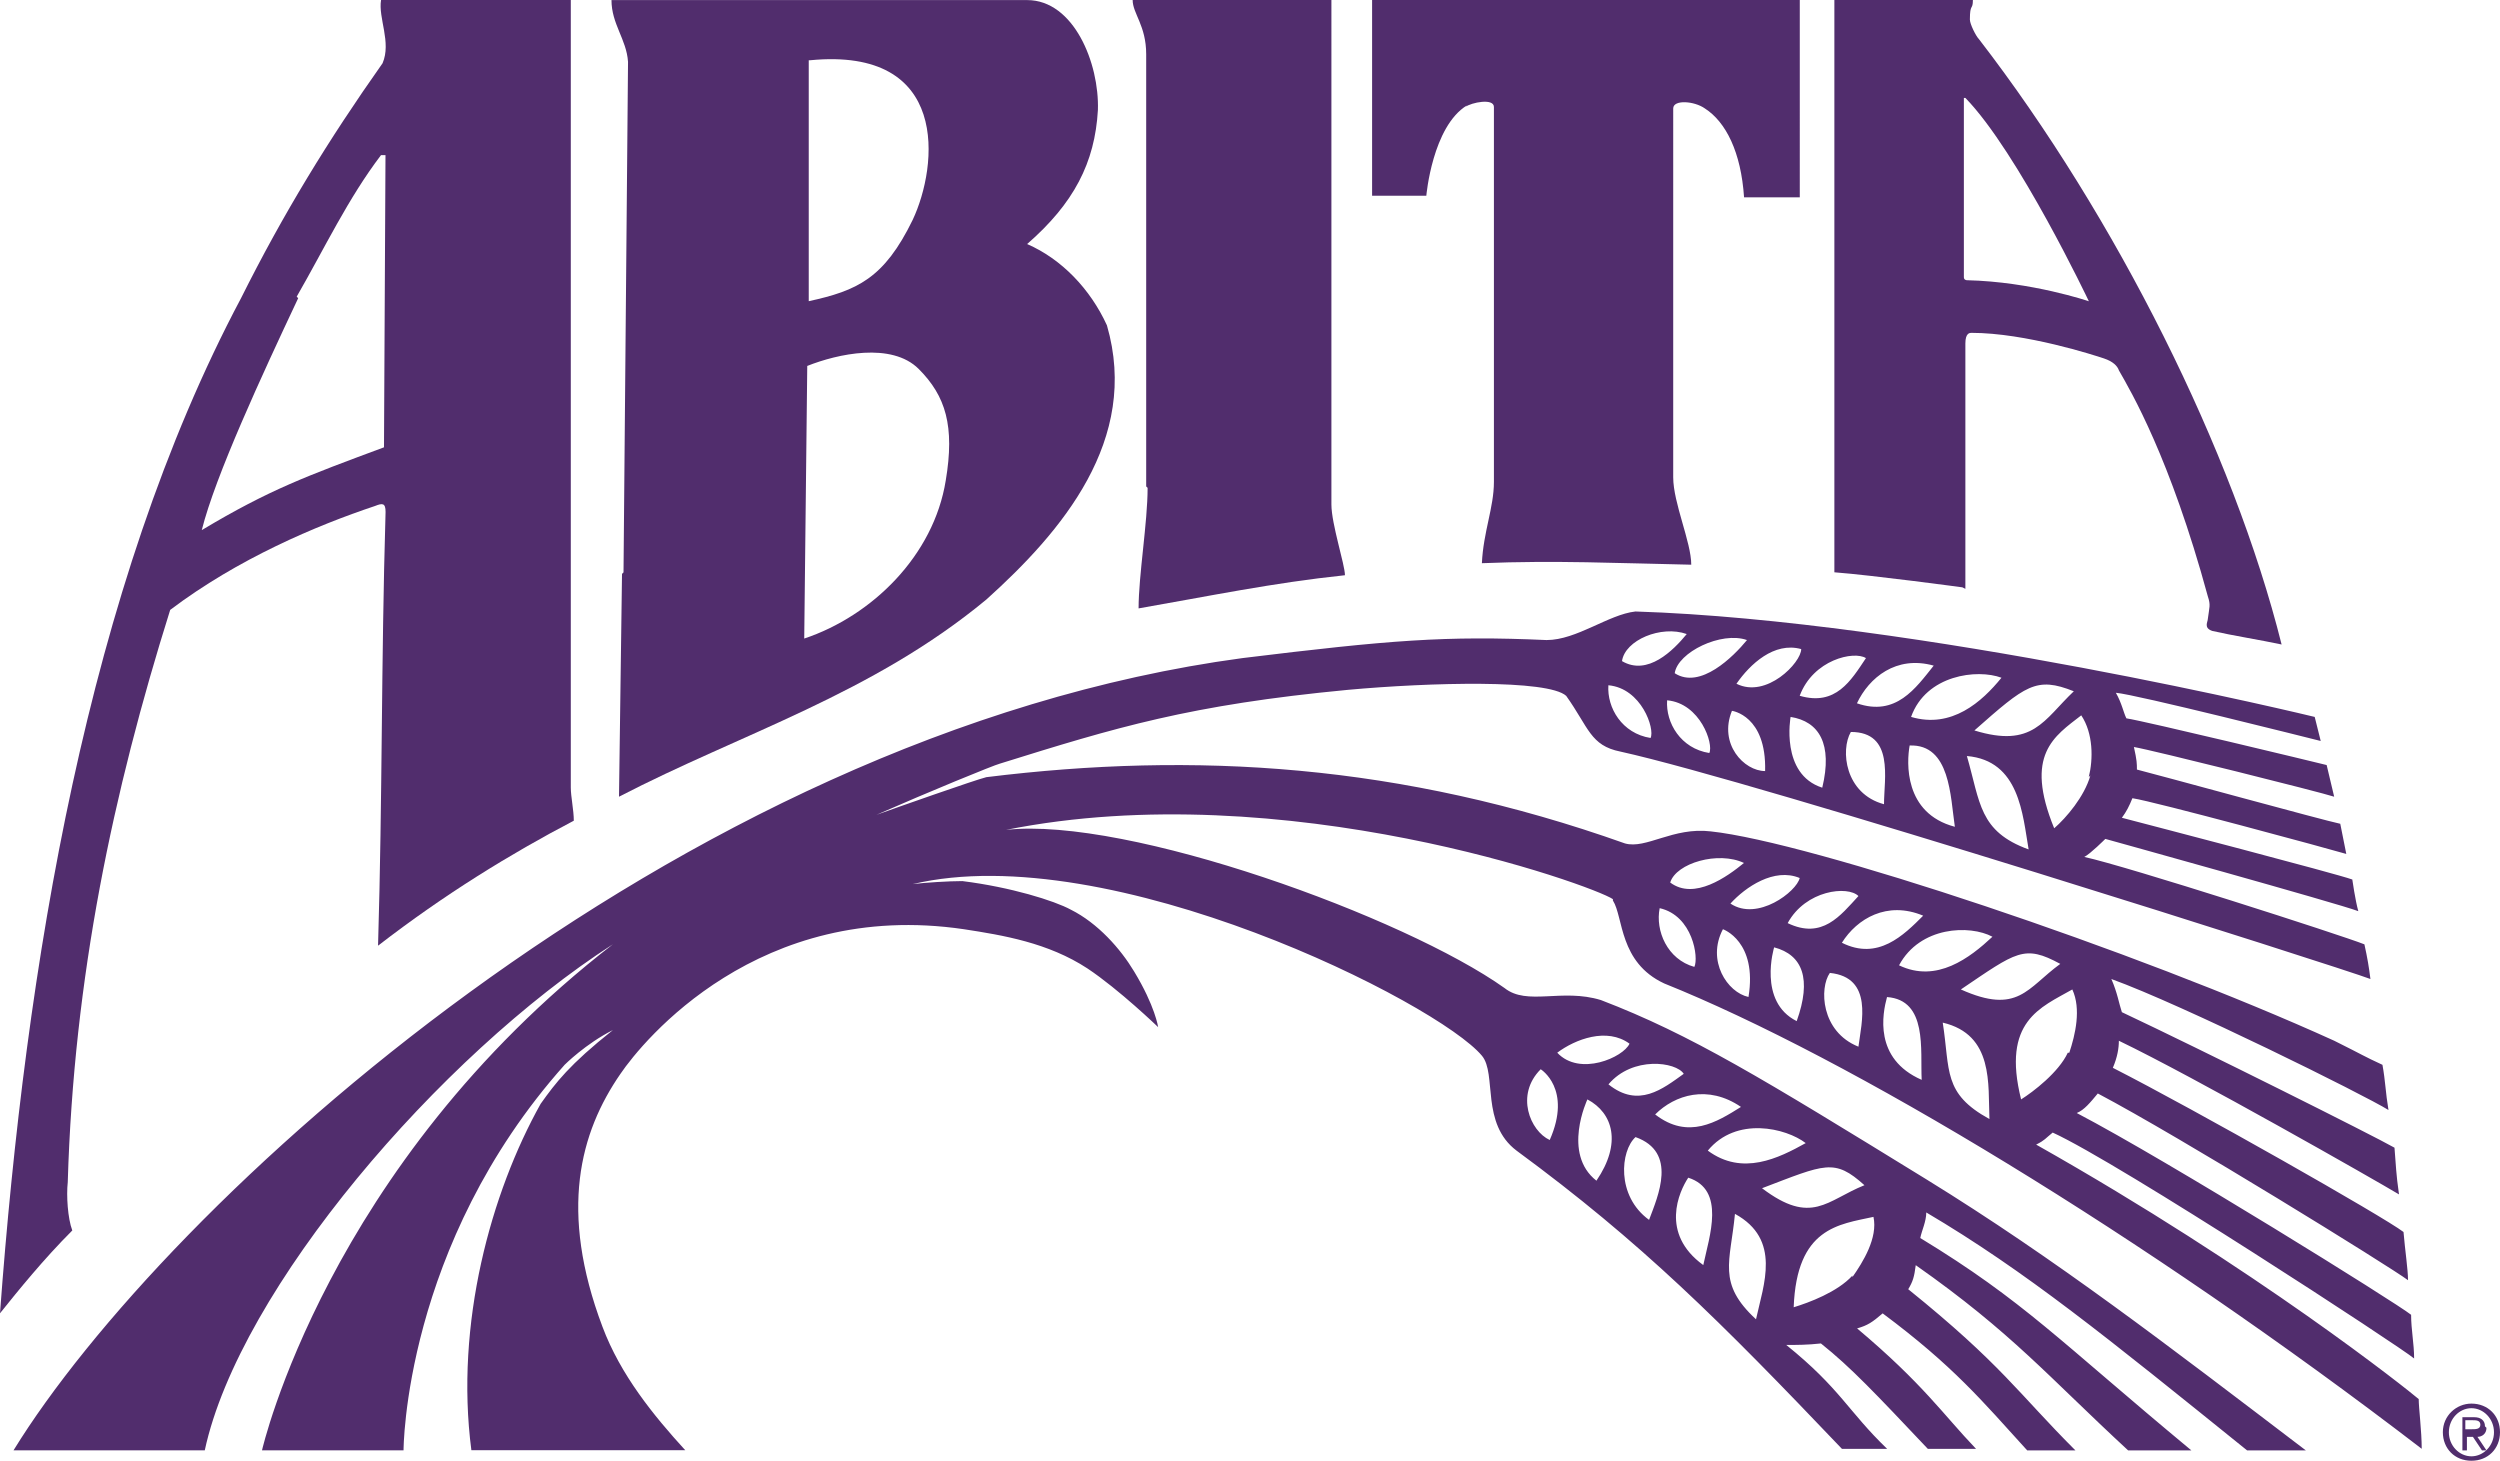
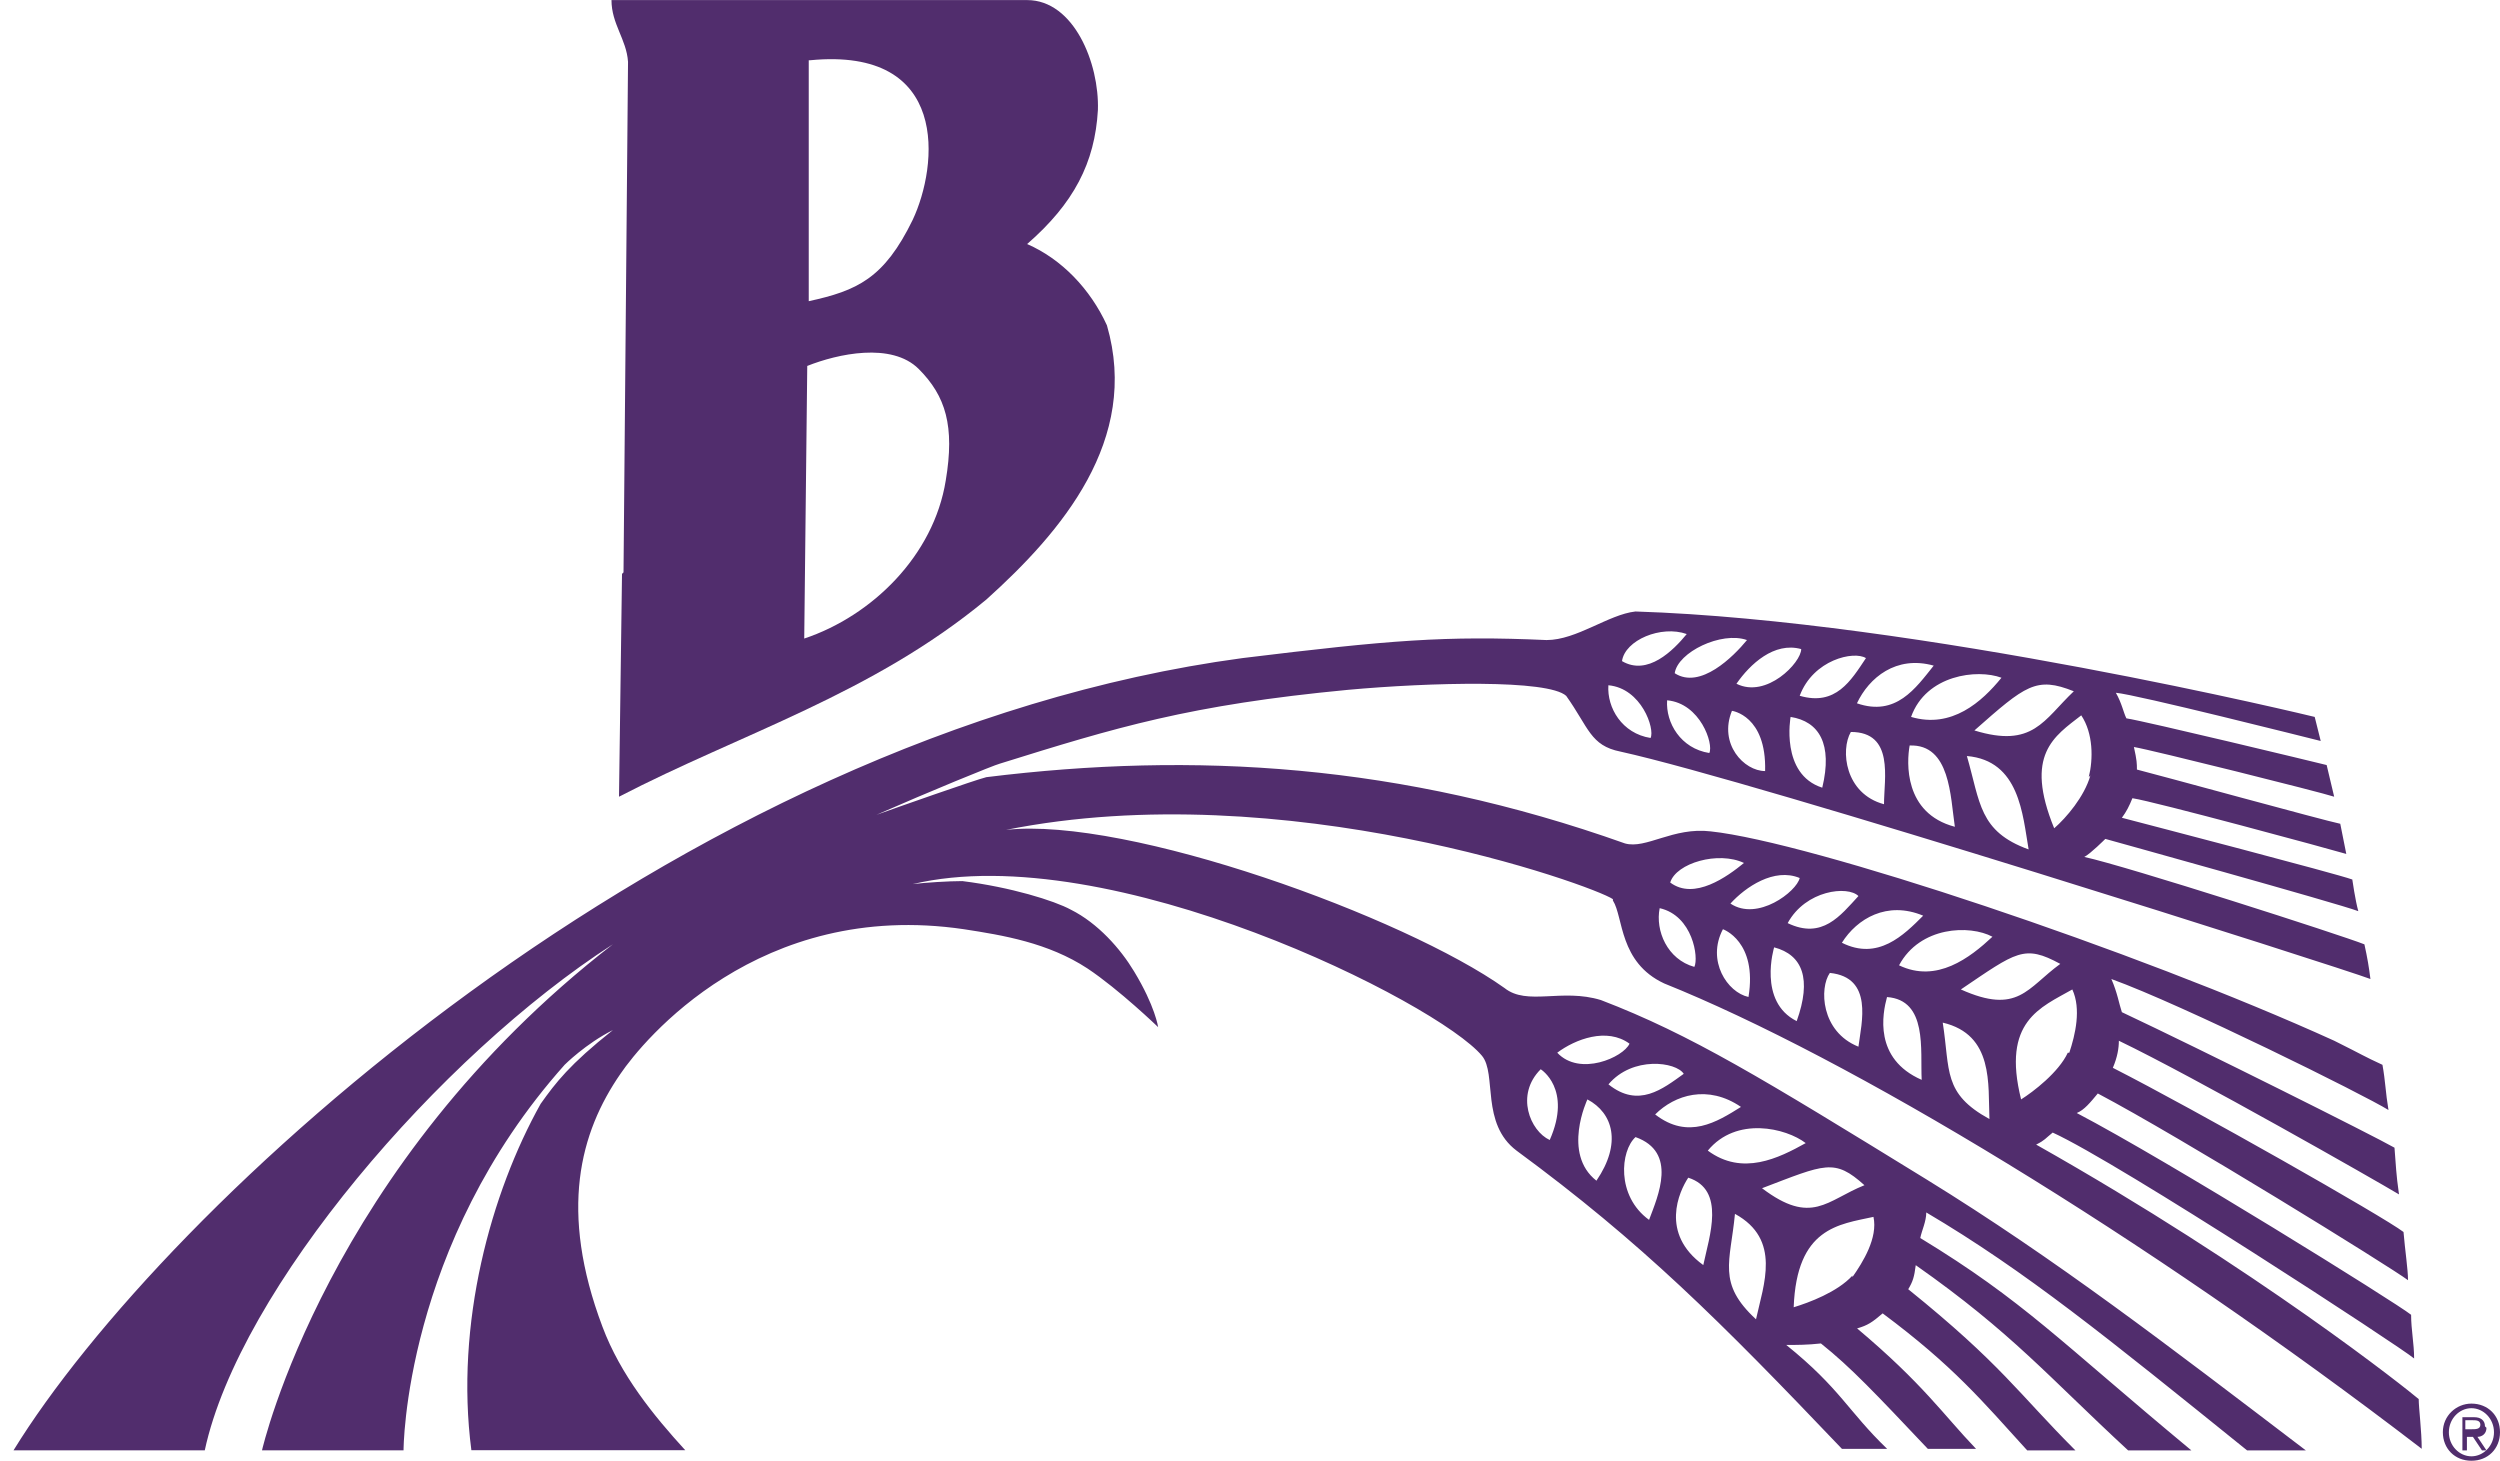
<svg xmlns="http://www.w3.org/2000/svg" id="Layer_2" data-name="Layer 2" viewBox="0 0 315.83 184.55">
  <defs>
    <style>
      .cls-1 {
        fill: #512d6d;
        stroke-width: 0px;
      }
    </style>
  </defs>
  <g id="Layer_1-2" data-name="Layer 1">
    <g>
-       <path class="cls-1" d="M9.13,155.44c-.57-1.52-.76-4.38-.57-6.09.76-25.88,5.71-49.28,12.94-72.3,8.56-6.47,18.46-10.65,25.88-13.13.95-.38,1.33-.38,1.33.76-.57,19.41-.38,35.58-.95,54.79,8.37-6.47,16.74-11.61,24.73-15.79,0-1.33-.38-3.04-.38-4.19V0h-23.97c-.38,2.28,1.33,5.33.19,7.99-6.85,9.7-12.56,19.03-17.88,29.68C11.04,74.2,3.23,122.15,0,165.91c2.28-2.85,5.52-6.85,9.13-10.46ZM37.48,37.48c3.61-6.28,6.47-12.37,10.65-17.88h.57c0,.19-.19,34.63-.19,36.91-9.7,3.61-14.46,5.33-23.02,10.46,1.71-6.85,7.61-19.6,12.18-29.3h0l-.19-.19Z" />
-       <path class="cls-1" d="M248.29,74.39v-31.01c0-1.33.57-1.33.76-1.33,6.85,0,15.6,2.85,16.74,3.23,1.14.38,1.71.95,1.9,1.52,1.52,2.66,6.47,11.04,11.23,28.54.38,1.14.19,1.33,0,2.85,0,.38-.57,1.14.57,1.52,2.47.57,6.09,1.14,8.75,1.71-6.09-24.35-20.93-54.03-38.24-76.48-.38-.38-1.14-1.9-1.14-2.47,0-2.09.38-1.14.38-2.47h-17.5v72.3c4.95.38,16.17,1.9,16.17,1.9h0l.38.19ZM248.29,12.37c6.66,6.85,15.6,25.69,15.6,25.69,0,0-7.23-2.47-15.41-2.66,0,0-.38,0-.38-.38V12.37h.19Z" />
-       <path class="cls-1" d="M144.98,61.64c0,4.38-1.14,11.04-1.14,15.22,8.75-1.52,16.93-3.23,26.07-4.19,0-1.33-1.71-6.47-1.71-8.94V0h-25.11c0,1.71,1.71,3.23,1.71,6.85v54.6h0l.19.19Z" />
-       <path class="cls-1" d="M185.12,13.51c.76-.57,3.61-1.14,3.61,0v47.37c0,3.23-1.33,6.28-1.52,10.27,9.32-.38,17.12,0,26.45.19,0-2.85-2.28-7.8-2.28-11.04V13.7c0-1.14,2.66-.95,4,0,2.66,1.71,4.57,5.52,4.95,11.23h7.04V0h-54.03v24.73h6.85s.76-8.75,5.14-11.42h0l-.19.19Z" />
      <path class="cls-1" d="M78.58,72.49l-.38,28.16c15.41-7.99,31.96-12.94,46.42-24.92,9.51-8.56,19.41-20.17,15.22-34.63-2.09-4.57-5.71-8.37-10.08-10.27,5.9-5.14,8.56-10.27,8.94-16.93.19-5.9-3.04-13.89-8.94-13.89h-52.51c0,3.04,1.9,4.95,2.09,7.8l-.57,64.5h0l-.19.19ZM102.36,7.61c17.69-1.71,16.17,13.32,12.94,20.17-3.61,7.42-7.04,8.94-13.13,10.27V7.61h.19ZM101.98,46.23c3.81-1.52,10.65-3.04,14.08.38,3.42,3.42,4.57,7.23,3.42,14.08-1.52,9.51-9.32,17.12-17.88,19.98l.38-34.25h0v-.19Z" />
-       <path class="cls-1" d="M203.77,113.78c1.33,2.09.76,7.8,6.47,10.46,23.21,9.32,60.5,31.77,95.7,58.79,0-2.28-.38-5.14-.38-6.28-1.33-1.14-20.36-16.36-48.33-32.15,1.14-.57,1.14-.76,2.09-1.52,8.37,3.81,44.14,27.21,45.66,28.54,0-1.9-.38-3.61-.38-5.52-1.9-1.52-30.63-19.41-42.24-25.49.95-.38,1.71-1.33,2.66-2.47,10.46,5.52,36.91,21.88,39.19,23.59,0-1.33-.38-3.81-.57-6.09-2.47-1.9-26.26-15.41-36.72-20.74.57-1.33.76-2.47.76-3.42,9.51,4.57,32.53,17.69,35.39,19.41-.38-2.66-.38-3.61-.57-5.9-2.66-1.52-24.35-12.37-34.44-17.12-.38-1.14-.57-2.47-1.33-4.19,8.94,3.23,31.96,14.65,35.01,16.55-.38-2.28-.38-3.61-.76-5.71-2.47-1.14-2.28-1.14-6.09-3.04-25.11-11.42-66.21-25.11-78.77-26.45-4.76-.57-8.18,2.28-10.84,1.52-28.35-10.08-54.41-11.61-80.67-8.37-1.52.38-11.23,3.81-13.89,4.76,6.47-2.85,14.84-6.28,15.6-6.47,14.65-4.57,23.97-7.42,43.95-9.32,10.46-.95,25.3-1.33,27.59.76,2.85,4,3.04,6.28,6.85,7.04,17.31,3.81,91.32,27.4,94.75,28.73-.19-1.52-.38-2.66-.76-4.38-2.85-1.14-30.06-9.89-35.39-11.04.76-.38,2.66-2.28,2.66-2.28,0,0,29.49,8.18,31.96,9.13-.38-1.33-.76-4-.76-4-2.09-.76-25.49-6.85-29.11-7.8.57-.76.95-1.52,1.33-2.47,2.66.38,25.11,6.47,27.02,7.04l-.76-3.81c-1.9-.38-23.4-6.28-25.69-6.85,0-.76,0-1.14-.38-2.85,2.28.38,23.59,5.71,25.3,6.28l-.95-4c-1.52-.38-22.83-5.52-25.3-5.9-.38-.76-.57-1.9-1.33-3.23,2.47.19,24.35,5.71,25.88,6.09l-.76-3.04s-50.04-12.18-85.81-13.32c-3.42.38-7.42,3.61-11.23,3.61-12.75-.57-19.79,0-38.43,2.28C84.86,92.85,20.55,152.59,1.71,183.22h24.16c4.38-20.36,29.68-49.85,51.56-63.93-36.15,27.97-44.33,63.93-44.33,63.93h17.88s0-25.88,20.36-48.71c0,0,2.66-2.66,6.09-4.38-5.52,4.38-7.23,6.66-9.13,9.32-6.28,11.23-10.84,27.78-8.75,43.76h27.02c-4-4.38-8.18-9.51-10.46-15.6-5.52-14.65-2.85-24.54,2.28-31.96,2.85-4.19,17.5-22.07,43.38-18.26,4.95.76,10.65,1.71,15.6,4.95,4,2.66,8.94,7.42,8.94,7.42,0,0-.38-2.66-3.04-7.04-1.71-2.85-4.57-6.09-7.99-7.8-2.09-1.14-7.61-2.85-13.7-3.61-1.71,0-4.76.19-6.28.38,24.92-5.9,66.4,15.03,71.92,21.69,1.9,2.28-.19,8.56,4.38,11.99,15.79,11.61,25.69,21.5,41.1,37.67h5.71c-4.95-4.76-5.9-7.61-12.75-13.13,1.33,0,2.66,0,4.38-.19,3.81,3.04,6.85,6.28,13.51,13.32h6.09c-4.19-4.38-6.66-8.18-15.03-15.22,1.33-.38,1.9-.76,3.23-1.9,8.94,6.66,12.56,11.04,18.26,17.31h6.09c-7.23-7.23-9.32-10.84-21.12-20.36.57-.95.76-1.52.95-3.04,12.18,8.56,16.74,14.08,26.83,23.4h7.99c-16.74-13.89-21.12-18.84-34.25-26.83.19-.95.76-2.09.76-3.23,12.56,7.42,22.83,15.79,40.53,30.06h7.42c-17.5-13.32-31.58-24.16-47.95-34.25-20.74-12.75-29.68-18.26-41.1-22.64-4.95-1.52-9.32.76-12.18-1.52-12.56-8.94-47.56-21.69-62.98-19.98,35.2-7.04,74.2,7.04,76.67,8.75h0v.19ZM220.89,125.95c-2.66-.57-5.33-4.57-3.23-8.56,0,0,4.38,1.52,3.23,8.56ZM226.98,129c-4.95-2.47-2.85-9.32-2.85-9.32,3.61.95,4.76,4,2.85,9.32ZM234.78,132.23c-4.76-1.9-4.95-7.42-3.61-9.32,5.52.57,4,6.28,3.61,9.32ZM242.77,136.42c-6.09-2.66-4.95-8.37-4.38-10.46,5.14.38,4.19,6.66,4.38,10.46ZM245.43,129.19c6.47,1.52,5.71,7.8,5.9,12.18-5.9-3.23-4.95-6.09-5.9-12.18ZM261.23,132.99c-1.14,2.47-4.38,4.95-5.9,5.9-2.47-9.89,2.47-11.61,6.47-13.89,1.14,2.47.38,5.71-.38,7.99h-.19ZM260.28,121.77c-4.19,3.04-5.33,6.47-12.56,3.23,7.04-4.76,7.99-5.71,12.56-3.23ZM251.71,118.34c-2.85,2.66-7.04,5.9-11.8,3.61,2.66-4.95,8.94-5.14,11.8-3.61ZM242.96,115.68c-2.47,2.47-5.71,5.71-10.27,3.42,1.9-3.04,5.71-5.33,10.27-3.42ZM234.78,113.2c-2.28,2.47-4.57,5.52-8.94,3.42,2.28-4.19,7.61-4.76,8.94-3.42ZM227.36,110.92c-.38,1.71-5.33,5.52-8.75,3.23,1.9-2.09,5.52-4.57,8.75-3.23ZM220.32,109.02c-2.09,1.71-6.28,4.76-9.32,2.47.76-2.47,6.09-4,9.32-2.47ZM209.67,114.73c4.19.95,4.95,6.28,4.38,7.42-3.42-.95-4.95-4.57-4.38-7.42ZM215.94,95.13c-3.61-.57-5.52-3.81-5.33-6.66,4.19.38,5.9,5.52,5.33,6.66ZM218.8,89.8s4.38.57,4.19,7.61c-2.66,0-5.9-3.42-4.19-7.61ZM230.21,99.51c-5.33-1.71-4-8.94-4-8.94,3.61.57,5.33,3.42,4,8.94ZM238.01,101.6c-4.95-1.33-5.52-6.85-4.19-9.13,5.52,0,4.19,5.9,4.19,9.13ZM241.25,94.18c5.14-.19,5.14,6.47,5.71,10.27-6.47-1.71-6.09-8.18-5.71-10.27ZM248.48,95.51c6.66.57,7.04,7.42,7.8,11.8-6.28-2.28-6.09-5.9-7.8-11.8ZM264.08,97.98c-.76,2.66-3.04,5.33-4.57,6.66-3.81-9.32,0-11.61,3.42-14.27,1.52,2.28,1.52,5.52.95,7.8l.19-.19ZM261.99,87.33c-3.81,3.61-5.14,7.23-12.56,4.95,6.47-5.71,7.8-6.85,12.56-4.95ZM252.85,85.62c-2.47,3.04-6.28,6.47-11.42,4.95,1.9-5.33,8.37-6.09,11.42-4.95ZM244.29,84.09c-2.28,2.85-4.76,6.47-9.7,4.76,1.52-3.23,4.95-6.09,9.7-4.76ZM235.73,83.14c-1.9,2.85-3.81,6.09-8.37,4.76,1.71-4.57,6.85-5.71,8.37-4.76ZM227.55,82c0,1.71-4.38,6.28-8.18,4.38,1.71-2.47,4.76-5.33,8.18-4.38ZM220.7,80.86c-1.71,2.09-5.9,6.28-9.13,4.19.38-2.66,5.9-5.33,9.13-4.19ZM213.09,80.1c-1.71,2.09-4.95,5.33-8.18,3.42.38-2.66,4.95-4.57,8.18-3.42ZM208.52,93.23c-3.61-.57-5.52-3.81-5.33-6.66,4.19.38,5.9,5.52,5.33,6.66ZM201.68,149.16c-4.38-3.42-1.14-10.27-1.14-10.27,3.23,1.71,4.38,5.52,1.14,10.27ZM208.33,154.11c-4.19-3.04-3.61-8.75-1.71-10.46,5.33,1.9,2.85,7.42,1.71,10.46ZM215.18,159.82c-5.52-4-3.04-9.32-1.9-11.04,4.76,1.52,2.66,7.42,1.9,11.04ZM221.84,166.67c-4.95-4.57-3.23-7.23-2.66-13.32,5.9,3.23,3.61,8.94,2.66,13.32ZM234.02,161.15c-1.9,2.09-5.52,3.42-7.42,4,.38-10.08,5.71-10.46,10.08-11.42.57,2.66-1.33,5.71-2.66,7.61v-.19ZM235.54,149.73c-4.76,1.9-6.66,5.14-12.94.38,7.99-3.04,9.13-3.81,12.94-.38ZM228.12,144.41c-3.42,1.9-7.99,4.19-12.37.95,3.61-4.38,9.89-2.85,12.37-.95ZM219.94,139.84c-3.04,1.9-6.66,4.19-10.84.95,2.47-2.47,6.66-3.81,10.84-.95ZM212.71,135.66c-2.66,1.9-5.71,4.38-9.51,1.33,3.04-3.61,8.56-2.85,9.51-1.33ZM205.86,131.85c-.76,1.71-6.28,4.19-9.13,1.14,2.28-1.71,6.28-3.23,9.13-1.14ZM194.64,135.08s4,2.47,1.14,8.94c-2.47-1.14-4.38-5.71-1.14-8.94Z" />
+       <path class="cls-1" d="M203.77,113.78c1.33,2.09.76,7.8,6.47,10.46,23.21,9.32,60.5,31.77,95.7,58.79,0-2.28-.38-5.14-.38-6.28-1.33-1.14-20.36-16.36-48.33-32.15,1.14-.57,1.14-.76,2.09-1.52,8.37,3.81,44.14,27.21,45.66,28.54,0-1.9-.38-3.61-.38-5.52-1.9-1.52-30.63-19.41-42.24-25.49.95-.38,1.71-1.33,2.66-2.47,10.46,5.52,36.91,21.88,39.19,23.59,0-1.33-.38-3.81-.57-6.09-2.47-1.9-26.26-15.41-36.72-20.74.57-1.33.76-2.47.76-3.42,9.51,4.57,32.53,17.69,35.39,19.41-.38-2.66-.38-3.61-.57-5.9-2.66-1.52-24.35-12.37-34.44-17.12-.38-1.14-.57-2.47-1.33-4.19,8.94,3.23,31.96,14.65,35.01,16.55-.38-2.28-.38-3.61-.76-5.71-2.47-1.14-2.28-1.14-6.09-3.04-25.11-11.42-66.21-25.11-78.77-26.45-4.76-.57-8.18,2.28-10.84,1.52-28.35-10.08-54.41-11.61-80.67-8.37-1.52.38-11.23,3.81-13.89,4.76,6.47-2.85,14.84-6.28,15.6-6.47,14.65-4.57,23.97-7.42,43.95-9.32,10.46-.95,25.3-1.33,27.59.76,2.85,4,3.04,6.28,6.85,7.04,17.31,3.81,91.32,27.4,94.75,28.73-.19-1.52-.38-2.66-.76-4.38-2.85-1.14-30.06-9.89-35.39-11.04.76-.38,2.66-2.28,2.66-2.28,0,0,29.49,8.18,31.96,9.13-.38-1.33-.76-4-.76-4-2.09-.76-25.49-6.85-29.11-7.8.57-.76.95-1.52,1.33-2.47,2.66.38,25.11,6.47,27.02,7.04l-.76-3.81c-1.9-.38-23.4-6.28-25.69-6.85,0-.76,0-1.14-.38-2.85,2.28.38,23.59,5.71,25.3,6.28l-.95-4c-1.52-.38-22.83-5.52-25.3-5.9-.38-.76-.57-1.9-1.33-3.23,2.47.19,24.35,5.71,25.88,6.09l-.76-3.04s-50.04-12.18-85.81-13.32c-3.42.38-7.42,3.61-11.23,3.61-12.75-.57-19.79,0-38.43,2.28C84.86,92.85,20.55,152.59,1.71,183.22h24.16c4.38-20.36,29.68-49.85,51.56-63.93-36.15,27.97-44.33,63.93-44.33,63.93h17.88s0-25.88,20.36-48.71c0,0,2.66-2.66,6.09-4.38-5.52,4.38-7.23,6.66-9.13,9.32-6.28,11.23-10.84,27.78-8.75,43.76h27.02c-4-4.38-8.18-9.51-10.46-15.6-5.52-14.65-2.85-24.54,2.28-31.96,2.85-4.19,17.5-22.07,43.38-18.26,4.95.76,10.65,1.71,15.6,4.95,4,2.66,8.94,7.42,8.94,7.42,0,0-.38-2.66-3.04-7.04-1.71-2.85-4.57-6.09-7.99-7.8-2.09-1.14-7.61-2.85-13.7-3.61-1.71,0-4.76.19-6.28.38,24.92-5.9,66.4,15.03,71.92,21.69,1.9,2.28-.19,8.56,4.38,11.99,15.79,11.61,25.69,21.5,41.1,37.67h5.71c-4.95-4.76-5.9-7.61-12.75-13.13,1.33,0,2.66,0,4.38-.19,3.81,3.04,6.85,6.28,13.51,13.32h6.09c-4.19-4.38-6.66-8.18-15.03-15.22,1.33-.38,1.9-.76,3.23-1.9,8.94,6.66,12.56,11.04,18.26,17.31h6.09c-7.23-7.23-9.32-10.84-21.12-20.36.57-.95.76-1.52.95-3.04,12.18,8.56,16.74,14.08,26.83,23.4h7.99c-16.74-13.89-21.12-18.84-34.25-26.83.19-.95.76-2.09.76-3.23,12.56,7.42,22.83,15.79,40.53,30.06h7.42c-17.5-13.32-31.58-24.16-47.95-34.25-20.74-12.75-29.68-18.26-41.1-22.64-4.95-1.52-9.32.76-12.18-1.52-12.56-8.94-47.56-21.69-62.98-19.98,35.2-7.04,74.2,7.04,76.67,8.75h0v.19ZM220.89,125.95c-2.66-.57-5.33-4.57-3.23-8.56,0,0,4.38,1.52,3.23,8.56ZM226.98,129c-4.95-2.47-2.85-9.32-2.85-9.32,3.61.95,4.76,4,2.85,9.32ZM234.78,132.23c-4.76-1.9-4.95-7.42-3.61-9.32,5.52.57,4,6.28,3.61,9.32ZM242.77,136.42c-6.09-2.66-4.95-8.37-4.38-10.46,5.14.38,4.19,6.66,4.38,10.46ZM245.43,129.19c6.47,1.52,5.71,7.8,5.9,12.18-5.9-3.23-4.95-6.09-5.9-12.18ZM261.23,132.99c-1.14,2.47-4.38,4.95-5.9,5.9-2.47-9.89,2.47-11.61,6.47-13.89,1.14,2.47.38,5.71-.38,7.99h-.19ZM260.28,121.77c-4.19,3.04-5.33,6.47-12.56,3.23,7.04-4.76,7.99-5.71,12.56-3.23ZM251.71,118.34c-2.85,2.66-7.04,5.9-11.8,3.61,2.66-4.95,8.94-5.14,11.8-3.61ZM242.96,115.68c-2.47,2.47-5.71,5.71-10.27,3.42,1.9-3.04,5.71-5.33,10.27-3.42ZM234.78,113.2c-2.28,2.47-4.57,5.52-8.94,3.42,2.28-4.19,7.61-4.76,8.94-3.42ZM227.36,110.92c-.38,1.71-5.33,5.52-8.75,3.23,1.9-2.09,5.52-4.57,8.75-3.23ZM220.32,109.02c-2.09,1.71-6.28,4.76-9.32,2.47.76-2.47,6.09-4,9.32-2.47ZM209.67,114.73c4.19.95,4.95,6.28,4.38,7.42-3.42-.95-4.95-4.57-4.38-7.42ZM215.94,95.13c-3.61-.57-5.52-3.81-5.33-6.66,4.19.38,5.9,5.52,5.33,6.66M218.8,89.8s4.38.57,4.19,7.61c-2.66,0-5.9-3.42-4.19-7.61ZM230.21,99.51c-5.33-1.71-4-8.94-4-8.94,3.61.57,5.33,3.42,4,8.94ZM238.01,101.6c-4.95-1.33-5.52-6.85-4.19-9.13,5.52,0,4.19,5.9,4.19,9.13ZM241.25,94.18c5.14-.19,5.14,6.47,5.71,10.27-6.47-1.71-6.09-8.18-5.71-10.27ZM248.48,95.51c6.66.57,7.04,7.42,7.8,11.8-6.28-2.28-6.09-5.9-7.8-11.8ZM264.08,97.98c-.76,2.66-3.04,5.33-4.57,6.66-3.81-9.32,0-11.61,3.42-14.27,1.52,2.28,1.52,5.52.95,7.8l.19-.19ZM261.99,87.33c-3.81,3.61-5.14,7.23-12.56,4.95,6.47-5.71,7.8-6.85,12.56-4.95ZM252.85,85.62c-2.47,3.04-6.28,6.47-11.42,4.95,1.9-5.33,8.37-6.09,11.42-4.95ZM244.29,84.09c-2.28,2.85-4.76,6.47-9.7,4.76,1.52-3.23,4.95-6.09,9.7-4.76ZM235.73,83.14c-1.9,2.85-3.81,6.09-8.37,4.76,1.71-4.57,6.85-5.71,8.37-4.76ZM227.55,82c0,1.71-4.38,6.28-8.18,4.38,1.71-2.47,4.76-5.33,8.18-4.38ZM220.7,80.86c-1.71,2.09-5.9,6.28-9.13,4.19.38-2.66,5.9-5.33,9.13-4.19ZM213.09,80.1c-1.71,2.09-4.95,5.33-8.18,3.42.38-2.66,4.95-4.57,8.18-3.42ZM208.52,93.23c-3.61-.57-5.52-3.81-5.33-6.66,4.19.38,5.9,5.52,5.33,6.66ZM201.68,149.16c-4.38-3.42-1.14-10.27-1.14-10.27,3.23,1.71,4.38,5.52,1.14,10.27ZM208.33,154.11c-4.19-3.04-3.61-8.75-1.71-10.46,5.33,1.9,2.85,7.42,1.71,10.46ZM215.18,159.82c-5.52-4-3.04-9.32-1.9-11.04,4.76,1.52,2.66,7.42,1.9,11.04ZM221.84,166.67c-4.95-4.57-3.23-7.23-2.66-13.32,5.9,3.23,3.61,8.94,2.66,13.32ZM234.02,161.15c-1.9,2.09-5.52,3.42-7.42,4,.38-10.08,5.71-10.46,10.08-11.42.57,2.66-1.33,5.71-2.66,7.61v-.19ZM235.54,149.73c-4.76,1.9-6.66,5.14-12.94.38,7.99-3.04,9.13-3.81,12.94-.38ZM228.12,144.41c-3.42,1.9-7.99,4.19-12.37.95,3.61-4.38,9.89-2.85,12.37-.95ZM219.94,139.84c-3.04,1.9-6.66,4.19-10.84.95,2.47-2.47,6.66-3.81,10.84-.95ZM212.71,135.66c-2.66,1.9-5.71,4.38-9.51,1.33,3.04-3.61,8.56-2.85,9.51-1.33ZM205.86,131.85c-.76,1.71-6.28,4.19-9.13,1.14,2.28-1.71,6.28-3.23,9.13-1.14ZM194.64,135.08s4,2.47,1.14,8.94c-2.47-1.14-4.38-5.71-1.14-8.94Z" />
      <path class="cls-1" d="M313.93,180.18c0-.76-.57-1.14-1.33-1.14h-1.52v4.19h.57v-1.71h.76l1.14,1.71h.57l-1.14-1.71c.57,0,1.14-.38,1.14-1.14h0l-.19-.19ZM311.45,180.75v-1.33h.95c.38,0,.95,0,.95.57s-.57.57-1.14.57h-.76v.19Z" />
      <path class="cls-1" d="M312.22,177.32c-1.9,0-3.61,1.52-3.61,3.61s1.52,3.61,3.61,3.61,3.61-1.52,3.61-3.61-1.52-3.61-3.61-3.61ZM312.22,183.98c-1.52,0-2.85-1.33-2.85-3.04s1.33-3.04,2.85-3.04,2.85,1.33,2.85,3.04-1.33,3.04-2.85,3.04Z" />
    </g>
  </g>
</svg>